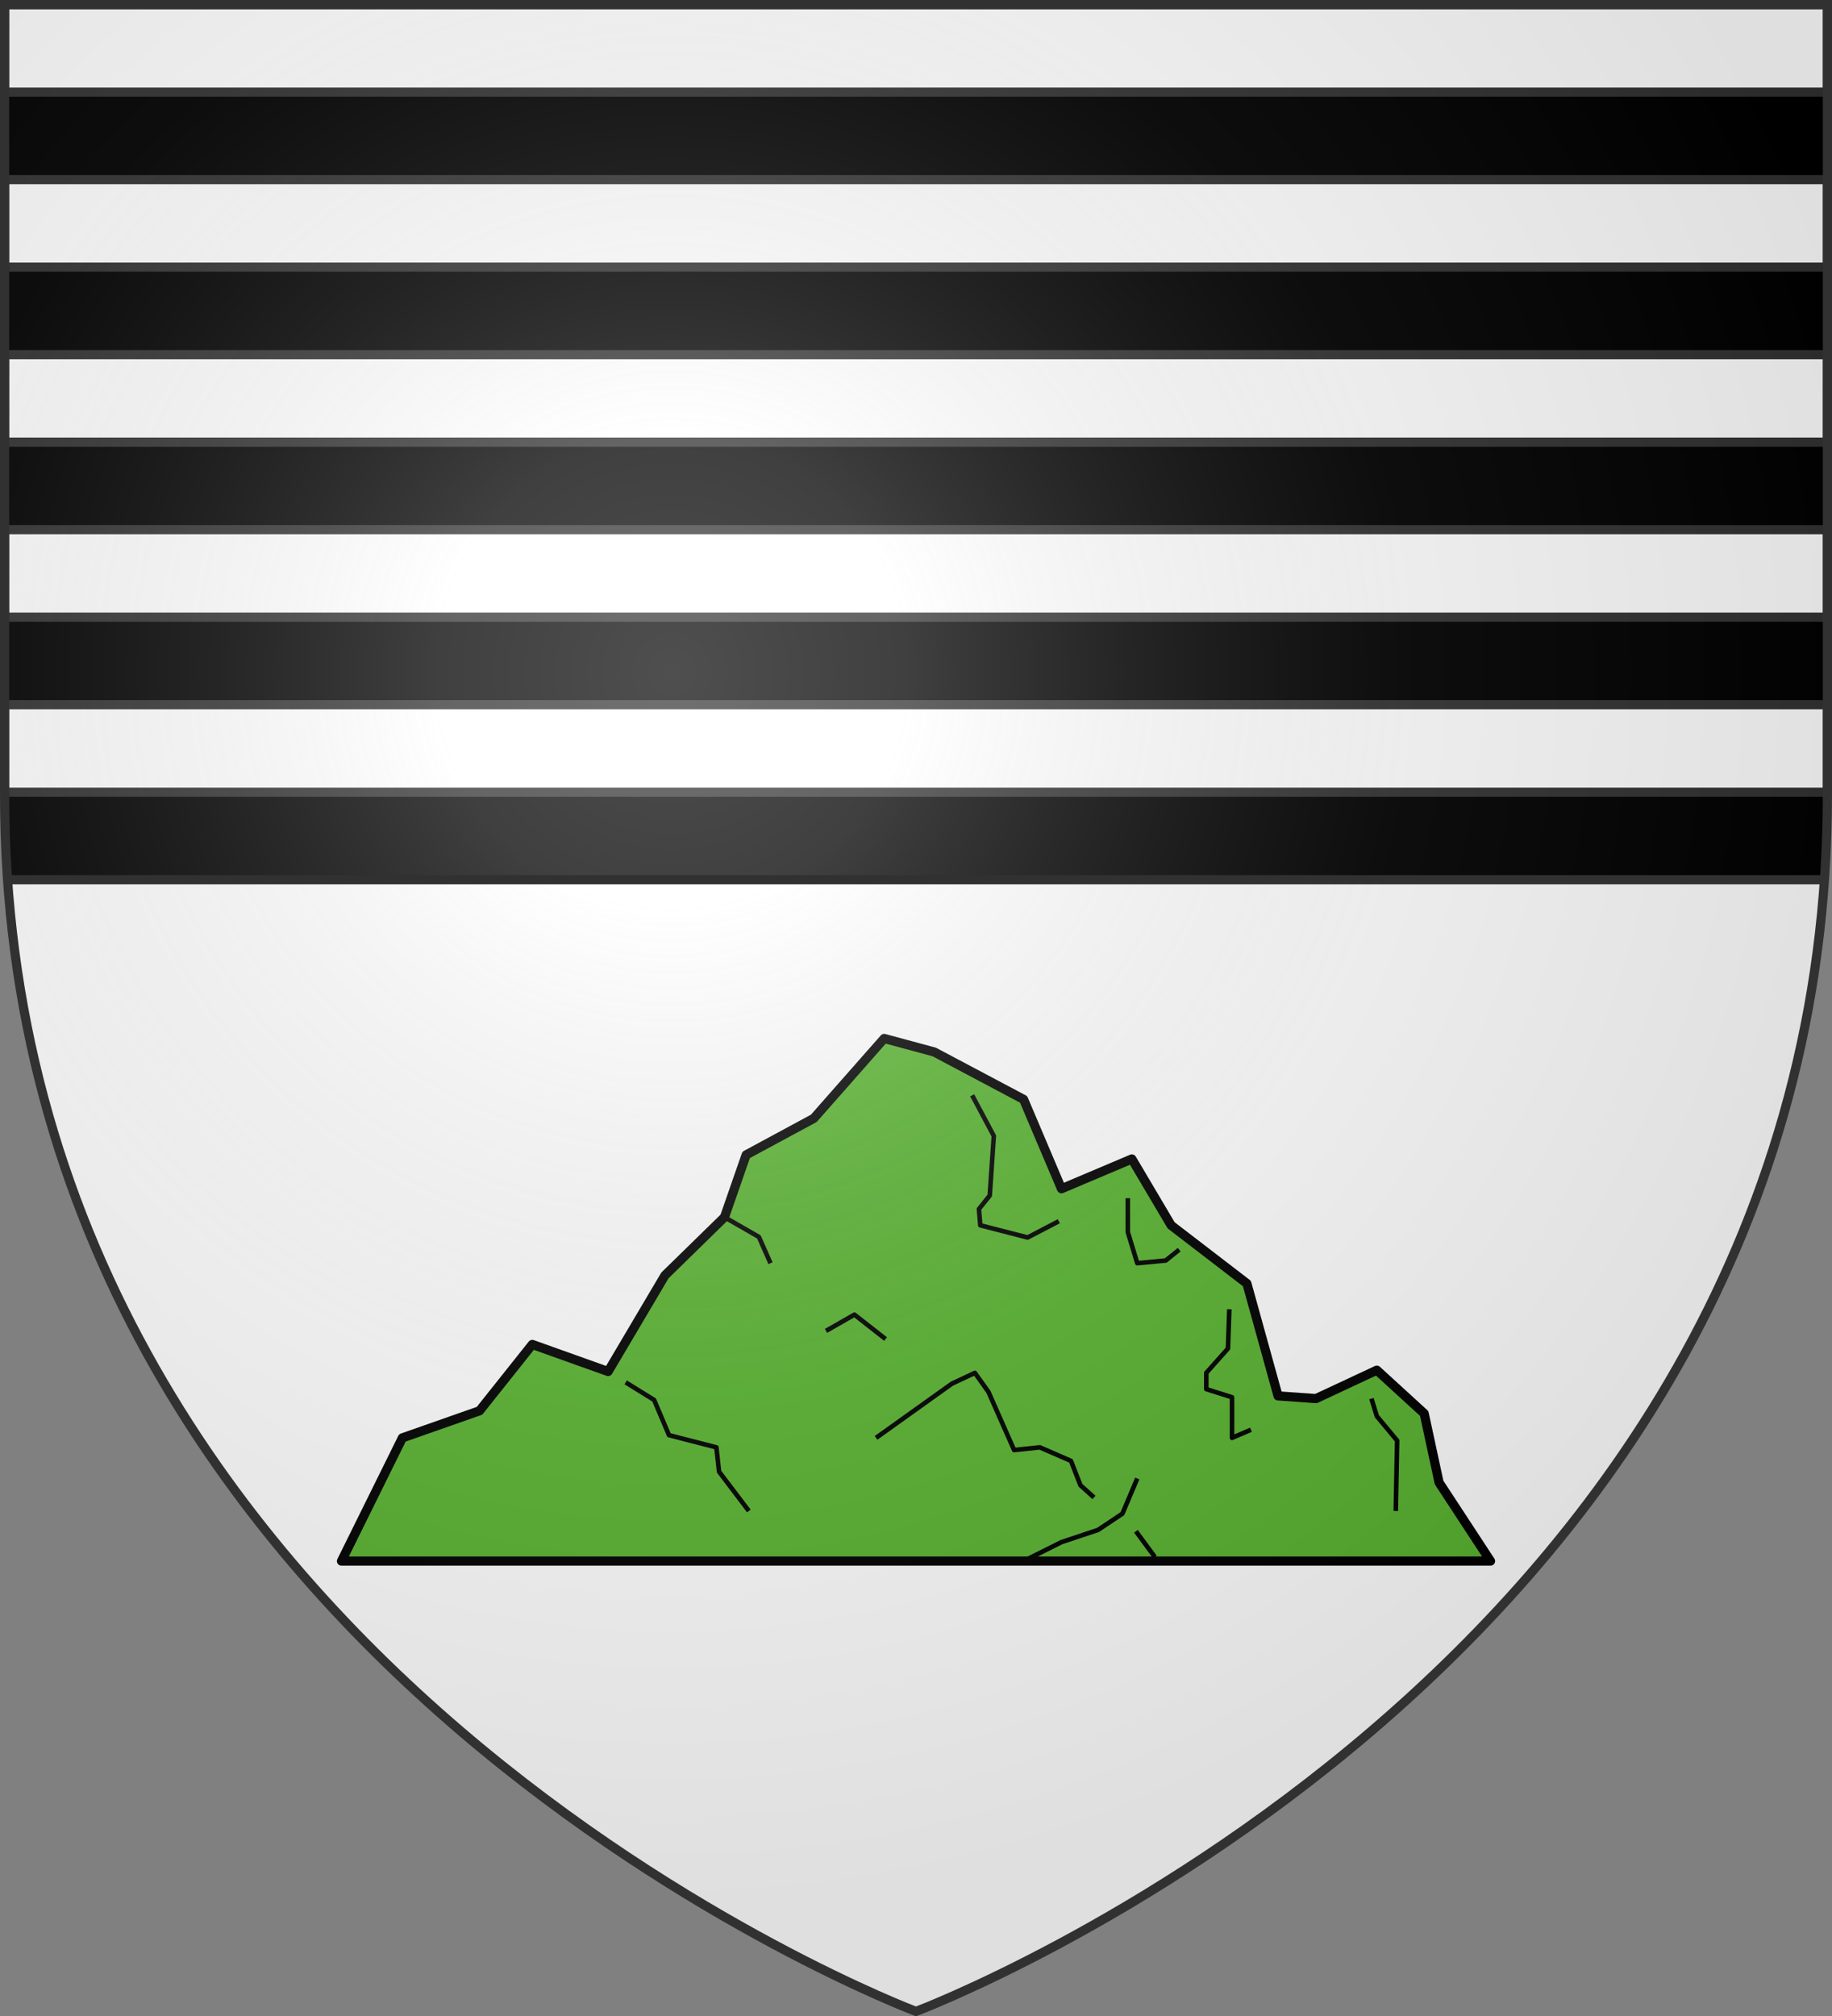
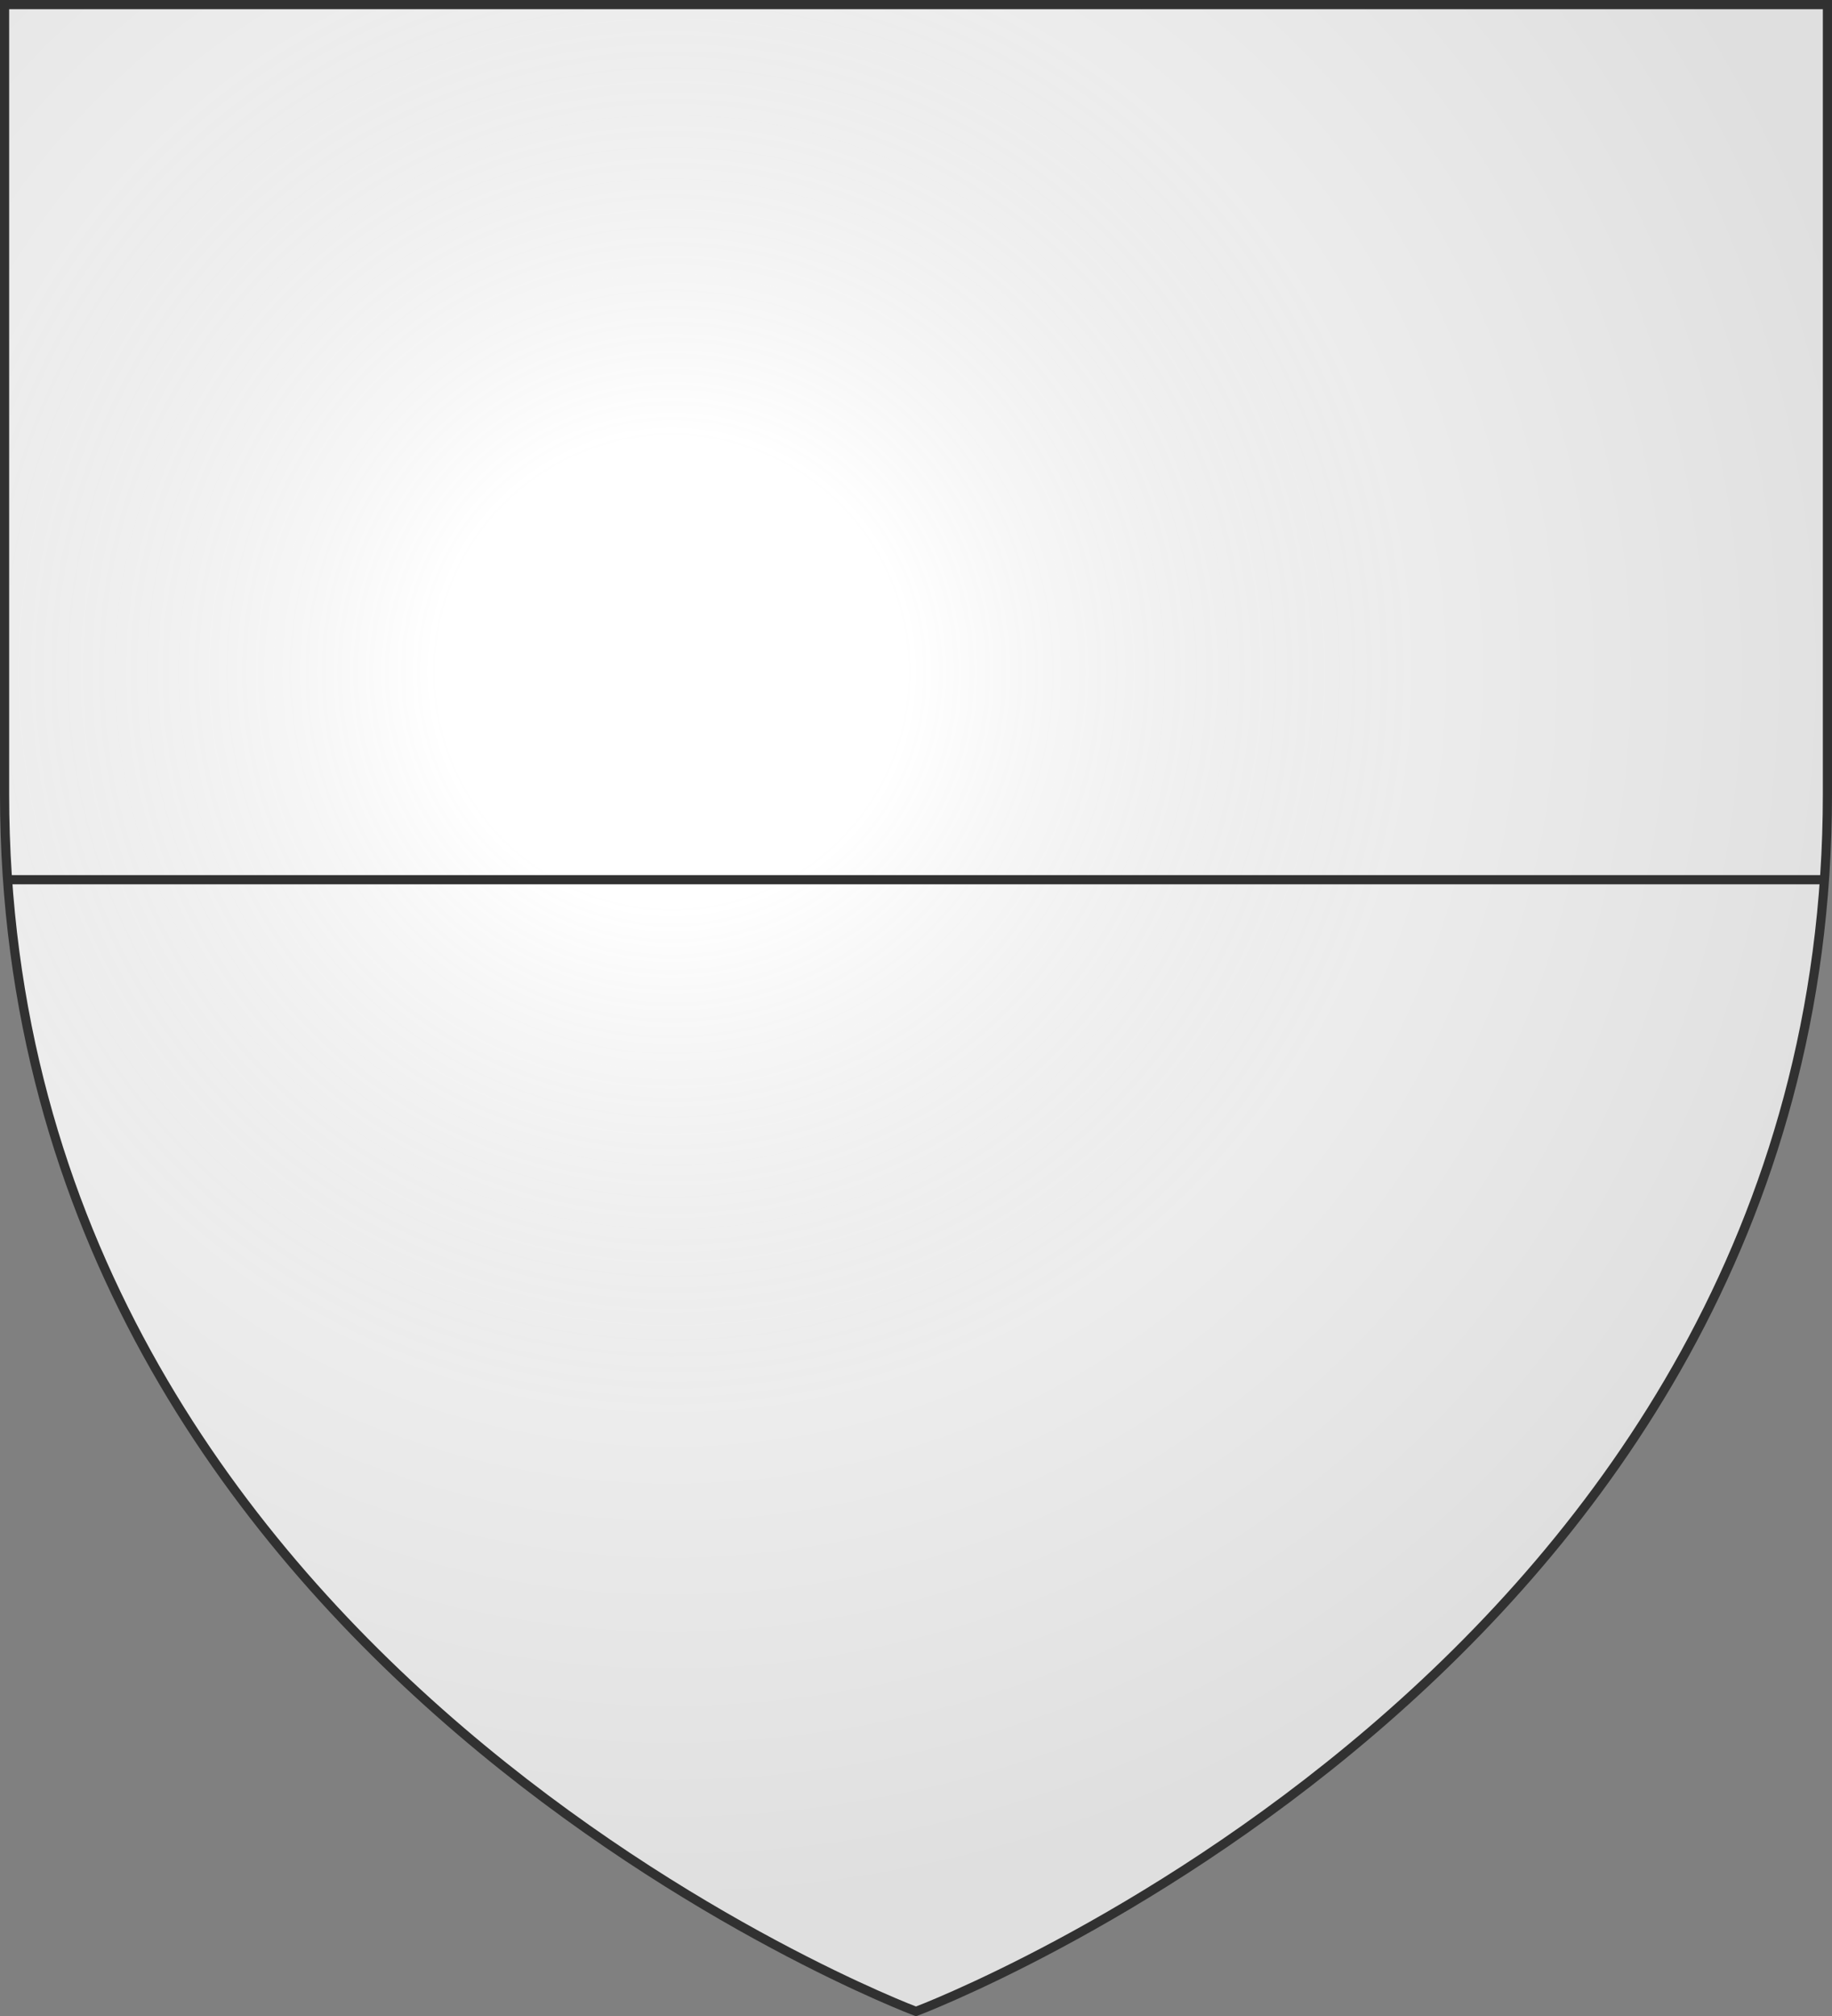
<svg xmlns="http://www.w3.org/2000/svg" xmlns:xlink="http://www.w3.org/1999/xlink" width="600" height="660" version="1.0">
  <rect width="100%" height="100%" fill="#808080" stroke="none" />
  <defs>
    <radialGradient id="b" cx="-80" cy="-80" r="405" gradientUnits="userSpaceOnUse">
      <stop offset="0" style="stop-color:#fff;stop-opacity:.31" />
      <stop offset=".19" style="stop-color:#fff;stop-opacity:.25" />
      <stop offset=".6" style="stop-color:#6b6b6b;stop-opacity:.125" />
      <stop offset="1" style="stop-color:#000;stop-opacity:.125" />
    </radialGradient>
    <path id="a" d="M-298.5-298.5h597V-40C298.5 246.31 0 358.5 0 358.5S-298.5 246.31-298.5-40v-258.5z" />
  </defs>
  <g transform="translate(300 300)">
    <use xlink:href="#a" width="600" height="660" style="fill:#fff" />
-     <path d="M1.5 1.5V260c0 9.525.33 18.858.969 28H597.53c.64-9.142.969-18.475.969-28V1.5H1.5z" style="opacity:1;fill:#000;fill-opacity:1;fill-rule:nonzero;stroke:none;stroke-width:1;stroke-linecap:butt;stroke-linejoin:round;stroke-miterlimit:4;stroke-dasharray:none;stroke-opacity:1" transform="translate(-300 -300)" />
-     <path d="M-298.5-298.5h597v28.65h-597zM-298.5-241.2h597v28.65h-597zM-298.5-183.9h597v28.65h-597zM-298.5-126.6h597v28.65h-597zM-298.5-69.3h597v28.65h-597z" style="opacity:1;fill:#fff;fill-opacity:1;fill-rule:nonzero;stroke:#313131;stroke-width:3;stroke-linecap:butt;stroke-linejoin:round;stroke-miterlimit:4;stroke-dasharray:none;stroke-dashoffset:0;stroke-opacity:1" />
  </g>
-   <path d="M-183.321 211.067H193l-16.844-25.709-4.876-22.606-15.514-14.184-19.946 9.309-12.411-.887-10.195-36.79-24.822-19.06-12.854-21.72-23.05 9.752-12.41-29.254-29.255-15.514-16.4-4.433-23.05 26.152-22.163 11.968-7.092 20.39-19.503 19.06L-96 149.01l-24.823-8.865-17.286 21.72-25.266 8.865-19.946 40.336z" style="opacity:1;fill:#5ab532;fill-opacity:1;fill-rule:nonzero;stroke:#000;stroke-width:3;stroke-linecap:butt;stroke-linejoin:round;stroke-miterlimit:4;stroke-dasharray:none;stroke-dashoffset:0;stroke-opacity:1" transform="translate(295.16 300)" />
-   <path d="m-90.238 152.557 9.308 5.763 4.876 11.524 15.514 3.99.886 7.978 9.752 12.855M-8.236 170.73 16.586 153l7.535-3.545 4.433 6.205 8.422 19.06 8.421-.886 10.195 4.432 3.103 7.979 4.433 3.989M77.312 184.028l-4.876 11.525-7.979 5.32-11.968 3.988-11.58 5.79M76.868 201.315l6.206 8.422M161.973 194.667l.443-23.05-6.649-7.978-1.773-5.762M114.545 168.071l-6.206 2.66v-13.298l-8.421-2.66v-5.318l7.092-7.979.443-12.854M74.209 92.275v11.081l3.103 10.195 9.308-.886 4.433-3.546M23.235 58.588l7.092 13.297-1.33 19.504-3.546 4.432.443 5.32 15.514 3.988 10.195-5.319M-57.88 98.48l11.258 6.46 3.812 8.611M-24.637 135.714l9.309-5.32 10.195 7.98" style="opacity:1;fill:none;fill-opacity:1;fill-rule:nonzero;stroke:#000;stroke-width:1.5;stroke-linecap:butt;stroke-linejoin:round;stroke-miterlimit:4;stroke-dasharray:none;stroke-dashoffset:0;stroke-opacity:1" transform="translate(295.16 300)" />
  <use xlink:href="#a" width="600" height="660" style="fill:url(#b)" transform="translate(300 300)" />
  <g transform="translate(300 300)">
    <use xlink:href="#a" width="600" height="660" style="fill:none;stroke:#313131;stroke-width:3;stroke-opacity:1" />
    <path d="M2.469 288H597.53" style="opacity:1;fill:none;fill-opacity:1;fill-rule:nonzero;stroke:#313131;stroke-width:3;stroke-linecap:butt;stroke-linejoin:round;stroke-miterlimit:4;stroke-dasharray:none;stroke-dashoffset:0;stroke-opacity:1" transform="translate(-300 -300)" />
  </g>
</svg>